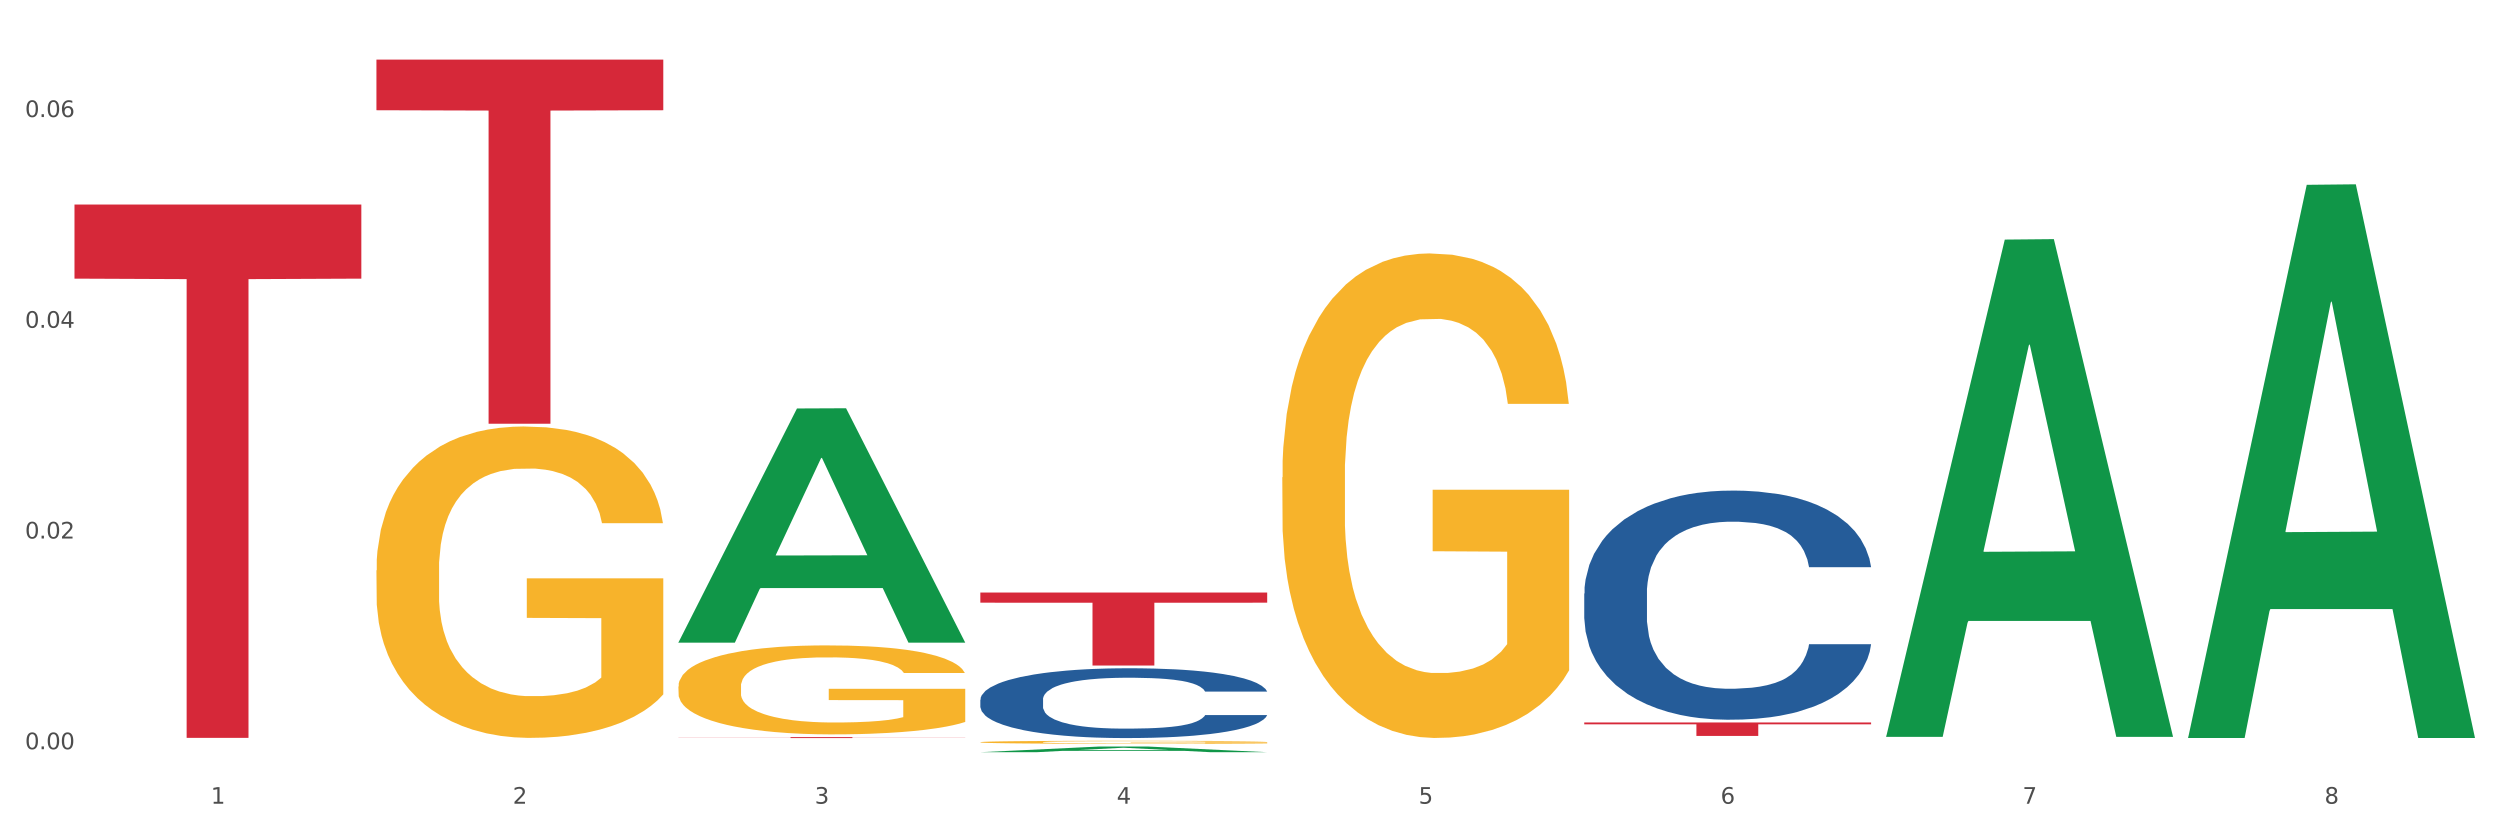
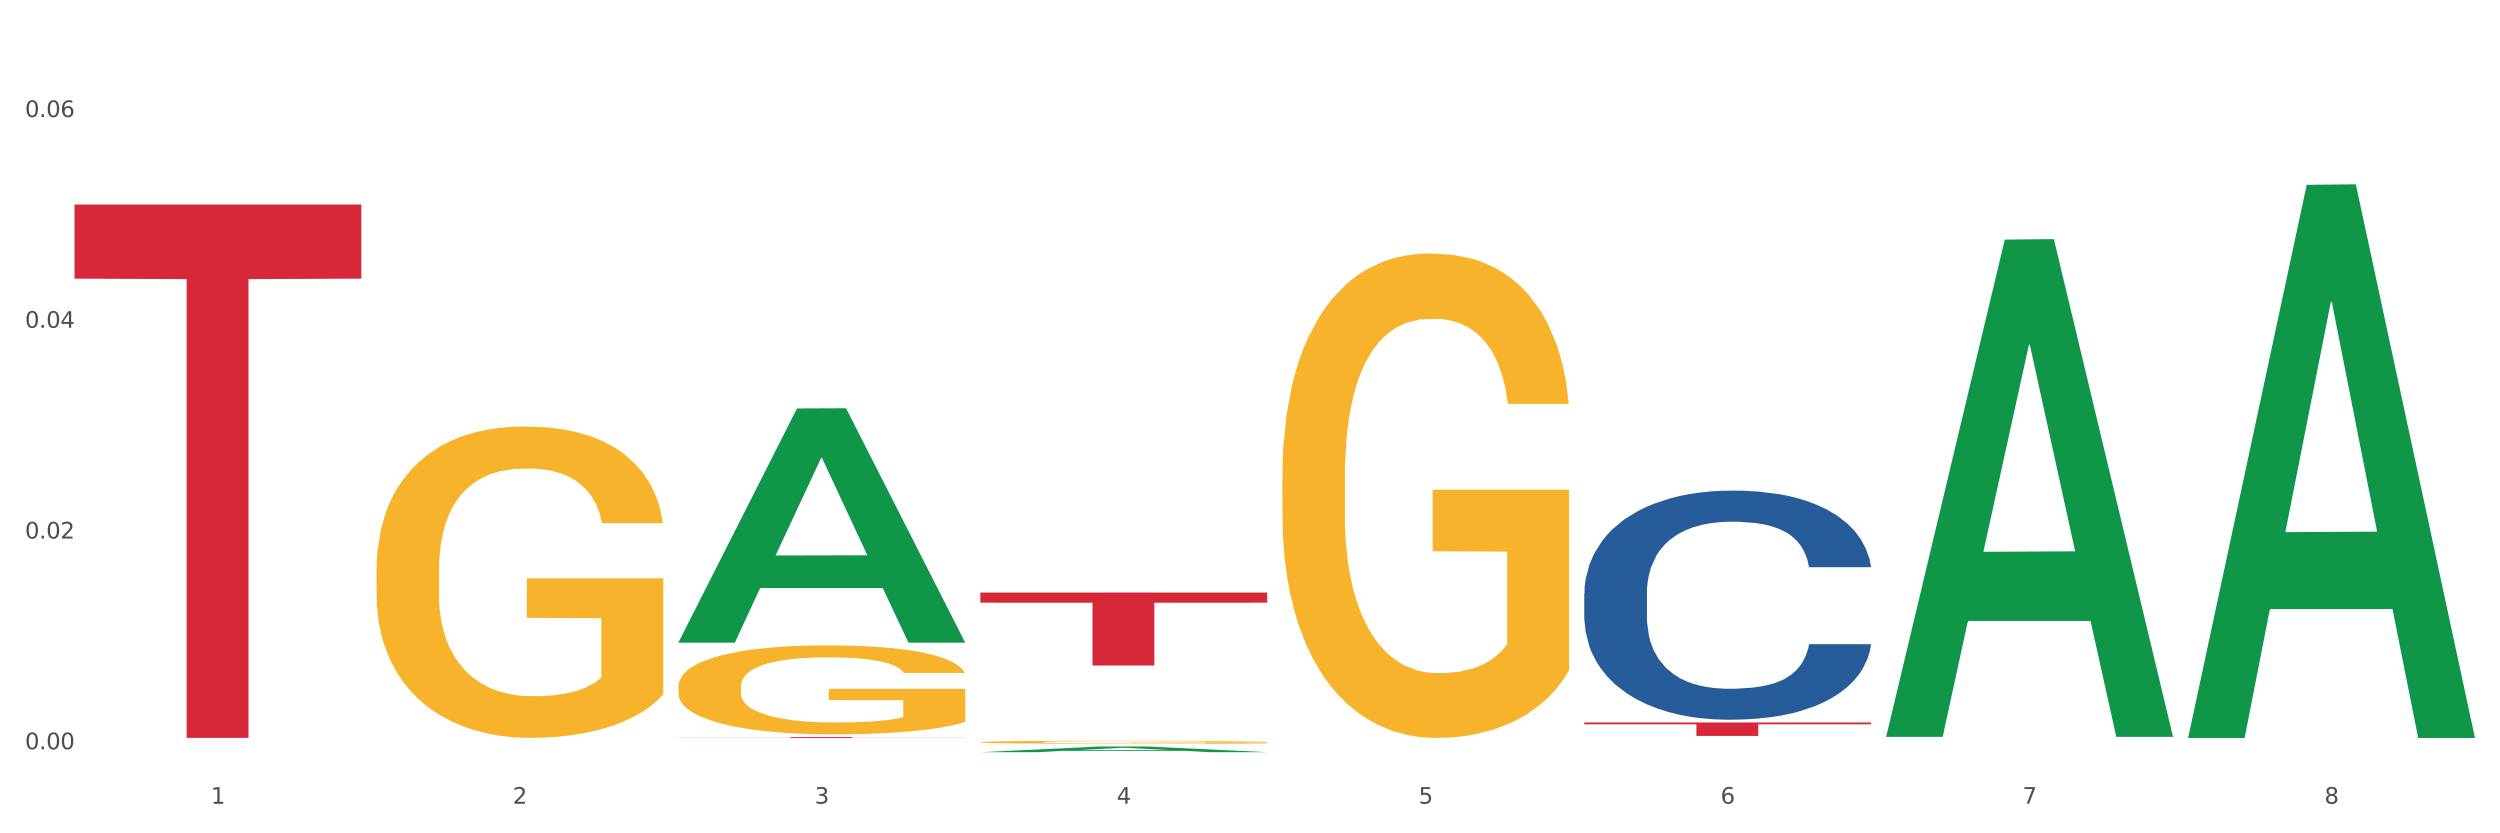
<svg xmlns="http://www.w3.org/2000/svg" xmlns:xlink="http://www.w3.org/1999/xlink" width="1080pt" height="360pt" viewBox="0 0 1080 360" version="1.1">
  <rect x="0" y="0" width="1080" height="360" fill="#333333" stroke="none" />
  <defs>
    <style type="text/css">*{stroke-linejoin: round; stroke-linecap: butt}</style>
  </defs>
  <g id="figure_1">
    <g id="patch_1">
      <path d="M 0 360  L 1080 360  L 1080 0  L 0 0  z " style="fill: #ffffff; stroke: #ffffff; stroke-linejoin: miter" />
    </g>
    <g id="axes_1">
      <g id="matplotlib.axis_1">
        <g id="xtick_1">
          <g id="text_1">
            <g style="fill: #4d4d4d" transform="translate(91.082 347.204) scale(0.096 -0.096)">
              <defs>
                <path id="DejaVuSans-31" d="M 794 531  L 1825 531  L 1825 4091  L 703 3866  L 703 4441  L 1819 4666  L 2450 4666  L 2450 531  L 3481 531  L 3481 0  L 794 0  L 794 531  z " transform="scale(0.016)" />
              </defs>
              <use xlink:href="#DejaVuSans-31" />
            </g>
          </g>
        </g>
        <g id="xtick_2">
          <g id="text_2">
            <g style="fill: #4d4d4d" transform="translate(221.525 347.204) scale(0.096 -0.096)">
              <defs>
                <path id="DejaVuSans-32" d="M 1228 531  L 3431 531  L 3431 0  L 469 0  L 469 531  Q 828 903 1448 1529  Q 2069 2156 2228 2338  Q 2531 2678 2651 2914  Q 2772 3150 2772 3378  Q 2772 3750 2511 3984  Q 2250 4219 1831 4219  Q 1534 4219 1204 4116  Q 875 4013 500 3803  L 500 4441  Q 881 4594 1212 4672  Q 1544 4750 1819 4750  Q 2544 4750 2975 4387  Q 3406 4025 3406 3419  Q 3406 3131 3298 2873  Q 3191 2616 2906 2266  Q 2828 2175 2409 1742  Q 1991 1309 1228 531  z " transform="scale(0.016)" />
              </defs>
              <use xlink:href="#DejaVuSans-32" />
            </g>
          </g>
        </g>
        <g id="xtick_3">
          <g id="text_3">
            <g style="fill: #4d4d4d" transform="translate(351.968 347.204) scale(0.096 -0.096)">
              <defs>
                <path id="DejaVuSans-33" d="M 2597 2516  Q 3050 2419 3304 2112  Q 3559 1806 3559 1356  Q 3559 666 3084 287  Q 2609 -91 1734 -91  Q 1441 -91 1130 -33  Q 819 25 488 141  L 488 750  Q 750 597 1062 519  Q 1375 441 1716 441  Q 2309 441 2620 675  Q 2931 909 2931 1356  Q 2931 1769 2642 2001  Q 2353 2234 1838 2234  L 1294 2234  L 1294 2753  L 1863 2753  Q 2328 2753 2575 2939  Q 2822 3125 2822 3475  Q 2822 3834 2567 4026  Q 2313 4219 1838 4219  Q 1578 4219 1281 4162  Q 984 4106 628 3988  L 628 4550  Q 988 4650 1302 4700  Q 1616 4750 1894 4750  Q 2613 4750 3031 4423  Q 3450 4097 3450 3541  Q 3450 3153 3228 2886  Q 3006 2619 2597 2516  z " transform="scale(0.016)" />
              </defs>
              <use xlink:href="#DejaVuSans-33" />
            </g>
          </g>
        </g>
        <g id="xtick_4">
          <g id="text_4">
            <g style="fill: #4d4d4d" transform="translate(482.412 347.204) scale(0.096 -0.096)">
              <defs>
                <path id="DejaVuSans-34" d="M 2419 4116  L 825 1625  L 2419 1625  L 2419 4116  z M 2253 4666  L 3047 4666  L 3047 1625  L 3713 1625  L 3713 1100  L 3047 1100  L 3047 0  L 2419 0  L 2419 1100  L 313 1100  L 313 1709  L 2253 4666  z " transform="scale(0.016)" />
              </defs>
              <use xlink:href="#DejaVuSans-34" />
            </g>
          </g>
        </g>
        <g id="xtick_5">
          <g id="text_5">
            <g style="fill: #4d4d4d" transform="translate(612.855 347.204) scale(0.096 -0.096)">
              <defs>
                <path id="DejaVuSans-35" d="M 691 4666  L 3169 4666  L 3169 4134  L 1269 4134  L 1269 2991  Q 1406 3038 1543 3061  Q 1681 3084 1819 3084  Q 2600 3084 3056 2656  Q 3513 2228 3513 1497  Q 3513 744 3044 326  Q 2575 -91 1722 -91  Q 1428 -91 1123 -41  Q 819 9 494 109  L 494 744  Q 775 591 1075 516  Q 1375 441 1709 441  Q 2250 441 2565 725  Q 2881 1009 2881 1497  Q 2881 1984 2565 2268  Q 2250 2553 1709 2553  Q 1456 2553 1204 2497  Q 953 2441 691 2322  L 691 4666  z " transform="scale(0.016)" />
              </defs>
              <use xlink:href="#DejaVuSans-35" />
            </g>
          </g>
        </g>
        <g id="xtick_6">
          <g id="text_6">
            <g style="fill: #4d4d4d" transform="translate(743.299 347.204) scale(0.096 -0.096)">
              <defs>
                <path id="DejaVuSans-36" d="M 2113 2584  Q 1688 2584 1439 2293  Q 1191 2003 1191 1497  Q 1191 994 1439 701  Q 1688 409 2113 409  Q 2538 409 2786 701  Q 3034 994 3034 1497  Q 3034 2003 2786 2293  Q 2538 2584 2113 2584  z M 3366 4563  L 3366 3988  Q 3128 4100 2886 4159  Q 2644 4219 2406 4219  Q 1781 4219 1451 3797  Q 1122 3375 1075 2522  Q 1259 2794 1537 2939  Q 1816 3084 2150 3084  Q 2853 3084 3261 2657  Q 3669 2231 3669 1497  Q 3669 778 3244 343  Q 2819 -91 2113 -91  Q 1303 -91 875 529  Q 447 1150 447 2328  Q 447 3434 972 4092  Q 1497 4750 2381 4750  Q 2619 4750 2861 4703  Q 3103 4656 3366 4563  z " transform="scale(0.016)" />
              </defs>
              <use xlink:href="#DejaVuSans-36" />
            </g>
          </g>
        </g>
        <g id="xtick_7">
          <g id="text_7">
            <g style="fill: #4d4d4d" transform="translate(873.742 347.204) scale(0.096 -0.096)">
              <defs>
                <path id="DejaVuSans-37" d="M 525 4666  L 3525 4666  L 3525 4397  L 1831 0  L 1172 0  L 2766 4134  L 525 4134  L 525 4666  z " transform="scale(0.016)" />
              </defs>
              <use xlink:href="#DejaVuSans-37" />
            </g>
          </g>
        </g>
        <g id="xtick_8">
          <g id="text_8">
            <g style="fill: #4d4d4d" transform="translate(1004.185 347.204) scale(0.096 -0.096)">
              <defs>
                <path id="DejaVuSans-38" d="M 2034 2216  Q 1584 2216 1326 1975  Q 1069 1734 1069 1313  Q 1069 891 1326 650  Q 1584 409 2034 409  Q 2484 409 2743 651  Q 3003 894 3003 1313  Q 3003 1734 2745 1975  Q 2488 2216 2034 2216  z M 1403 2484  Q 997 2584 770 2862  Q 544 3141 544 3541  Q 544 4100 942 4425  Q 1341 4750 2034 4750  Q 2731 4750 3128 4425  Q 3525 4100 3525 3541  Q 3525 3141 3298 2862  Q 3072 2584 2669 2484  Q 3125 2378 3379 2068  Q 3634 1759 3634 1313  Q 3634 634 3220 271  Q 2806 -91 2034 -91  Q 1263 -91 848 271  Q 434 634 434 1313  Q 434 1759 690 2068  Q 947 2378 1403 2484  z M 1172 3481  Q 1172 3119 1398 2916  Q 1625 2713 2034 2713  Q 2441 2713 2670 2916  Q 2900 3119 2900 3481  Q 2900 3844 2670 4047  Q 2441 4250 2034 4250  Q 1625 4250 1398 4047  Q 1172 3844 1172 3481  z " transform="scale(0.016)" />
              </defs>
              <use xlink:href="#DejaVuSans-38" />
            </g>
          </g>
        </g>
        <g id="xtick_9" />
        <g id="xtick_10" />
        <g id="xtick_11" />
        <g id="xtick_12" />
        <g id="xtick_13" />
        <g id="xtick_14" />
        <g id="xtick_15" />
      </g>
      <g id="matplotlib.axis_2">
        <g id="ytick_1">
          <g id="text_9">
            <g style="fill: #4d4d4d" transform="translate(10.8 323.671) scale(0.096 -0.096)">
              <defs>
                <path id="DejaVuSans-30" d="M 2034 4250  Q 1547 4250 1301 3770  Q 1056 3291 1056 2328  Q 1056 1369 1301 889  Q 1547 409 2034 409  Q 2525 409 2770 889  Q 3016 1369 3016 2328  Q 3016 3291 2770 3770  Q 2525 4250 2034 4250  z M 2034 4750  Q 2819 4750 3233 4129  Q 3647 3509 3647 2328  Q 3647 1150 3233 529  Q 2819 -91 2034 -91  Q 1250 -91 836 529  Q 422 1150 422 2328  Q 422 3509 836 4129  Q 1250 4750 2034 4750  z " transform="scale(0.016)" />
                <path id="DejaVuSans-2e" d="M 684 794  L 1344 794  L 1344 0  L 684 0  L 684 794  z " transform="scale(0.016)" />
              </defs>
              <use xlink:href="#DejaVuSans-30" />
              <use xlink:href="#DejaVuSans-2e" transform="translate(63.623 0)" />
              <use xlink:href="#DejaVuSans-30" transform="translate(95.41 0)" />
              <use xlink:href="#DejaVuSans-30" transform="translate(159.033 0)" />
            </g>
          </g>
        </g>
        <g id="ytick_2">
          <g id="text_10">
            <g style="fill: #4d4d4d" transform="translate(10.8 232.635) scale(0.096 -0.096)">
              <use xlink:href="#DejaVuSans-30" />
              <use xlink:href="#DejaVuSans-2e" transform="translate(63.623 0)" />
              <use xlink:href="#DejaVuSans-30" transform="translate(95.41 0)" />
              <use xlink:href="#DejaVuSans-32" transform="translate(159.033 0)" />
            </g>
          </g>
        </g>
        <g id="ytick_3">
          <g id="text_11">
            <g style="fill: #4d4d4d" transform="translate(10.8 141.599) scale(0.096 -0.096)">
              <use xlink:href="#DejaVuSans-30" />
              <use xlink:href="#DejaVuSans-2e" transform="translate(63.623 0)" />
              <use xlink:href="#DejaVuSans-30" transform="translate(95.41 0)" />
              <use xlink:href="#DejaVuSans-34" transform="translate(159.033 0)" />
            </g>
          </g>
        </g>
        <g id="ytick_4">
          <g id="text_12">
            <g style="fill: #4d4d4d" transform="translate(10.8 50.563) scale(0.096 -0.096)">
              <use xlink:href="#DejaVuSans-30" />
              <use xlink:href="#DejaVuSans-2e" transform="translate(63.623 0)" />
              <use xlink:href="#DejaVuSans-30" transform="translate(95.41 0)" />
              <use xlink:href="#DejaVuSans-36" transform="translate(159.033 0)" />
            </g>
          </g>
        </g>
        <g id="ytick_5" />
        <g id="ytick_6" />
        <g id="ytick_7" />
      </g>
      <g id="PolyCollection_1">
        <path d="M 293.062 277.44  L 293.19 277.345  L 344.291 176.458  L 365.498 176.363  L 416.983 277.63  L 392.454 277.63  L 381.34 254.049  L 328.577 254.049  L 328.194 254.429  L 317.463 277.63  L 293.062 277.63  L 293.062 277.44  L 335.221 239.976  L 374.696 239.881  L 355.15 197.948  L 354.895 197.758  L 354.639 198.043  L 335.093 239.881  L 335.221 239.976  L 293.062 277.44  z " clip-path="url(#p350f34f90d)" style="fill: #109648" />
        <path d="M 423.505 320.625  L 423.651 320.624  L 423.651 320.581  L 423.944 320.545  L 425.407 320.455  L 427.602 320.381  L 429.211 320.342  L 430.82 320.31  L 432.722 320.278  L 435.063 320.245  L 439.306 320.196  L 441.94 320.171  L 445.158 320.145  L 451.011 320.107  L 455.254 320.085  L 459.643 320.067  L 466.812 320.046  L 471.494 320.036  L 476.468 320.029  L 482.467 320.025  L 487.002 320.023  L 496.951 320.027  L 505.437 320.038  L 509.533 320.046  L 514.8 320.06  L 517.58 320.07  L 522.115 320.089  L 526.797 320.114  L 530.016 320.135  L 534.844 320.176  L 538.502 320.216  L 541.867 320.266  L 543.622 320.301  L 544.939 320.333  L 546.11 320.37  L 547.28 320.428  L 520.945 320.428  L 519.921 320.386  L 518.312 320.347  L 515.971 320.309  L 513.922 320.285  L 510.411 320.255  L 507.192 320.236  L 503.827 320.222  L 499.731 320.21  L 496.512 320.204  L 491.976 320.199  L 483.052 320.201  L 477.053 320.21  L 472.957 320.222  L 470.323 320.233  L 467.982 320.245  L 465.349 320.261  L 462.276 320.286  L 460.082 320.309  L 457.887 320.337  L 456.131 320.366  L 454.522 320.399  L 453.205 320.435  L 452.181 320.472  L 451.303 320.517  L 450.572 320.592  L 450.572 320.755  L 450.864 320.792  L 451.596 320.841  L 452.474 320.878  L 453.937 320.922  L 455.254 320.951  L 457.741 320.994  L 460.521 321.03  L 462.715 321.053  L 464.91 321.072  L 468.714 321.098  L 472.957 321.119  L 476.614 321.132  L 481.589 321.144  L 484.954 321.149  L 487.88 321.151  L 495.049 321.151  L 500.17 321.148  L 505.875 321.139  L 510.265 321.129  L 513.922 321.116  L 518.019 321.094  L 520.652 321.074  L 520.652 320.825  L 488.465 320.824  L 488.465 320.659  L 547.426 320.659  L 547.426 321.144  L 544.939 321.169  L 542.159 321.192  L 539.233 321.212  L 534.844 321.237  L 529.577 321.261  L 524.895 321.278  L 519.921 321.292  L 514.069 321.305  L 506.461 321.317  L 501.779 321.322  L 495.927 321.325  L 489.05 321.326  L 483.052 321.324  L 477.2 321.318  L 471.055 321.307  L 465.056 321.292  L 460.521 321.276  L 455.985 321.257  L 451.157 321.232  L 447.353 321.209  L 444.427 321.187  L 441.208 321.16  L 437.697 321.124  L 435.063 321.092  L 432.722 321.059  L 430.235 321.016  L 428.48 320.979  L 426.724 320.932  L 425.7 320.898  L 424.529 320.844  L 423.651 320.769  L 423.505 320.625  z " clip-path="url(#p350f34f90d)" style="fill: #f7b32b" />
        <path d="M 553.949 206.206  L 554.095 206.015  L 554.095 199.133  L 554.388 193.206  L 555.851 178.868  L 558.045 167.016  L 559.655 160.707  L 561.264 155.545  L 563.166 150.384  L 565.507 145.031  L 569.75 137.193  L 572.383 133.178  L 575.602 128.972  L 581.454 122.855  L 585.697 119.414  L 590.086 116.546  L 597.255 113.105  L 601.937 111.576  L 606.911 110.428  L 612.91 109.664  L 617.445 109.473  L 627.394 110.046  L 635.88 111.767  L 639.977 113.105  L 645.244 115.399  L 648.023 116.928  L 652.559 119.987  L 657.241 124.002  L 660.459 127.443  L 665.287 133.943  L 668.945 140.443  L 672.31 148.472  L 674.066 154.016  L 675.383 159.178  L 676.553 165.104  L 677.724 174.471  L 651.388 174.471  L 650.364 167.78  L 648.755 161.472  L 646.414 155.354  L 644.366 151.531  L 640.854 146.751  L 637.636 143.693  L 634.271 141.398  L 630.174 139.487  L 626.955 138.531  L 622.42 137.766  L 613.495 137.957  L 607.497 139.487  L 603.4 141.398  L 600.767 143.119  L 598.426 145.031  L 595.792 147.707  L 592.72 151.722  L 590.525 155.354  L 588.331 159.942  L 586.575 164.53  L 584.965 169.883  L 583.649 175.618  L 582.625 181.545  L 581.747 188.809  L 581.015 200.853  L 581.015 227.044  L 581.308 232.97  L 582.039 240.808  L 582.917 246.735  L 584.38 253.808  L 585.697 258.587  L 588.184 265.47  L 590.964 271.205  L 593.159 274.837  L 595.353 277.896  L 599.157 282.102  L 603.4 285.543  L 607.058 287.646  L 612.032 289.557  L 615.397 290.322  L 618.323 290.704  L 625.492 290.704  L 630.613 290.131  L 636.319 288.793  L 640.708 287.072  L 644.366 284.969  L 648.462 281.528  L 651.096 278.278  L 651.096 238.323  L 618.908 238.132  L 618.908 211.559  L 677.87 211.559  L 677.87 289.557  L 675.383 293.572  L 672.603 297.204  L 669.677 300.454  L 665.287 304.469  L 660.02 308.292  L 655.339 310.969  L 650.364 313.263  L 644.512 315.366  L 636.904 317.277  L 632.222 318.042  L 626.37 318.616  L 619.494 318.807  L 613.495 318.424  L 607.643 317.468  L 601.498 315.748  L 595.5 313.263  L 590.964 310.777  L 586.429 307.719  L 581.6 303.704  L 577.796 299.881  L 574.87 296.439  L 571.652 292.043  L 568.14 286.307  L 565.507 281.146  L 563.166 275.793  L 560.679 268.911  L 558.923 262.984  L 557.167 255.529  L 556.143 249.985  L 554.973 241.382  L 554.095 229.338  L 553.949 206.206  z " clip-path="url(#p350f34f90d)" style="fill: #f7b32b" />
        <path d="M 32.175 88.351  L 156.096 88.351  L 156.096 120.369  L 107.35 120.585  L 107.35 318.749  L 80.628 318.749  L 80.628 120.585  L 32.175 120.369  L 32.175 88.568  L 32.175 88.351  z " clip-path="url(#p350f34f90d)" style="fill: #d62839" />
-         <path d="M 162.618 25.759  L 286.54 25.759  L 286.54 47.619  L 237.793 47.767  L 237.793 183.061  L 211.071 183.061  L 211.071 47.767  L 162.618 47.619  L 162.618 25.907  L 162.618 25.759  z " clip-path="url(#p350f34f90d)" style="fill: #d62839" />
        <path d="M 293.062 318.433  L 416.983 318.433  L 416.983 318.491  L 368.237 318.491  L 368.237 318.846  L 341.514 318.846  L 341.514 318.491  L 293.062 318.491  L 293.062 318.434  L 293.062 318.433  z " clip-path="url(#p350f34f90d)" style="fill: #d62839" />
        <path d="M 423.505 255.98  L 547.426 255.98  L 547.426 260.362  L 498.68 260.392  L 498.68 287.51  L 471.958 287.51  L 471.958 260.392  L 423.505 260.362  L 423.505 256.01  L 423.505 255.98  z " clip-path="url(#p350f34f90d)" style="fill: #d62839" />
        <path d="M 684.392 256.409  L 684.538 256.319  L 684.538 253.788  L 684.978 250.352  L 686.589 244.023  L 688.64 239.232  L 692.155 233.626  L 694.06 231.276  L 696.55 228.654  L 701.677 224.404  L 707.536 220.788  L 711.637 218.799  L 714.713 217.533  L 721.598 215.273  L 725.553 214.279  L 729.654 213.465  L 733.169 212.922  L 739.029 212.29  L 743.716 212.018  L 749.136 211.928  L 753.677 212.018  L 759.682 212.38  L 768.471 213.465  L 771.84 214.098  L 776.381 215.183  L 781.068 216.629  L 784.877 218.076  L 789.271 220.155  L 793.812 222.867  L 798.206 226.303  L 801.282 229.467  L 803.772 232.813  L 805.97 236.881  L 807.581 241.311  L 808.313 245.018  L 781.508 245.018  L 780.775 241.673  L 779.31 238.056  L 777.846 235.615  L 776.234 233.626  L 773.744 231.366  L 771.547 229.919  L 767.885 228.202  L 764.516 227.117  L 761.733 226.484  L 758.364 225.941  L 751.186 225.399  L 746.06 225.399  L 742.837 225.58  L 738.882 226.032  L 735.513 226.665  L 731.558 227.75  L 728.482 228.925  L 725.406 230.462  L 723.648 231.547  L 721.012 233.536  L 719.254 235.163  L 716.91 237.966  L 715.592 239.955  L 713.248 245.108  L 712.223 248.905  L 711.784 251.527  L 711.491 254.42  L 711.491 268.524  L 712.369 274.853  L 713.102 277.565  L 714.274 280.639  L 716.471 284.617  L 719.693 288.505  L 723.062 291.307  L 725.846 293.025  L 728.482 294.291  L 731.119 295.286  L 734.341 296.19  L 736.978 296.732  L 740.933 297.275  L 745.62 297.546  L 749.282 297.546  L 756.753 297.094  L 760.122 296.642  L 763.344 296.009  L 766.86 295.014  L 769.643 293.929  L 771.254 293.116  L 773.891 291.398  L 775.941 289.59  L 777.699 287.51  L 778.871 285.702  L 780.189 282.99  L 781.215 279.916  L 781.508 278.289  L 808.313 278.289  L 807.727 281.543  L 806.702 284.708  L 804.651 288.957  L 803.04 291.398  L 800.55 294.381  L 797.913 296.913  L 794.251 299.716  L 790.882 301.795  L 787.367 303.603  L 783.558 305.231  L 776.674 307.491  L 774.184 308.124  L 768.91 309.209  L 764.809 309.841  L 758.803 310.474  L 752.651 310.836  L 746.206 310.926  L 740.493 310.746  L 734.195 310.203  L 730.24 309.661  L 725.846 308.847  L 720.719 307.581  L 715.885 306.044  L 711.344 304.236  L 707.096 302.157  L 703.141 299.806  L 698.015 295.918  L 694.206 292.121  L 691.423 288.595  L 689.519 285.612  L 687.615 281.814  L 686.589 279.193  L 684.978 272.864  L 684.392 266.987  L 684.392 256.409  z " clip-path="url(#p350f34f90d)" style="fill: #255c99" />
-         <path d="M 423.505 302.238  L 423.652 302.21  L 423.652 301.439  L 424.091 300.392  L 425.702 298.464  L 427.753 297.005  L 431.269 295.297  L 433.173 294.581  L 435.663 293.782  L 440.79 292.488  L 446.649 291.386  L 450.75 290.78  L 453.826 290.394  L 460.711 289.706  L 464.666 289.403  L 468.767 289.155  L 472.283 288.99  L 478.142 288.797  L 482.829 288.714  L 488.249 288.687  L 492.79 288.714  L 498.795 288.824  L 507.584 289.155  L 510.953 289.348  L 515.494 289.678  L 520.181 290.119  L 523.99 290.56  L 528.384 291.193  L 532.925 292.019  L 537.319 293.066  L 540.395 294.03  L 542.886 295.049  L 545.083 296.288  L 546.694 297.638  L 547.426 298.767  L 520.621 298.767  L 519.888 297.748  L 518.424 296.647  L 516.959 295.903  L 515.348 295.297  L 512.857 294.608  L 510.66 294.168  L 506.998 293.644  L 503.629 293.314  L 500.846 293.121  L 497.477 292.956  L 490.3 292.791  L 485.173 292.791  L 481.95 292.846  L 477.995 292.983  L 474.626 293.176  L 470.671 293.507  L 467.595 293.865  L 464.519 294.333  L 462.762 294.663  L 460.125 295.269  L 458.367 295.765  L 456.024 296.619  L 454.705 297.225  L 452.362 298.795  L 451.336 299.952  L 450.897 300.75  L 450.604 301.632  L 450.604 305.929  L 451.483 307.857  L 452.215 308.683  L 453.387 309.619  L 455.584 310.831  L 458.807 312.016  L 462.176 312.869  L 464.959 313.393  L 467.595 313.778  L 470.232 314.081  L 473.455 314.357  L 476.091 314.522  L 480.046 314.687  L 484.733 314.77  L 488.395 314.77  L 495.866 314.632  L 499.235 314.494  L 502.457 314.302  L 505.973 313.999  L 508.756 313.668  L 510.367 313.42  L 513.004 312.897  L 515.055 312.346  L 516.812 311.713  L 517.984 311.162  L 519.302 310.335  L 520.328 309.399  L 520.621 308.903  L 547.426 308.903  L 546.84 309.895  L 545.815 310.859  L 543.764 312.153  L 542.153 312.897  L 539.663 313.806  L 537.026 314.577  L 533.364 315.431  L 529.995 316.064  L 526.48 316.615  L 522.671 317.111  L 515.787 317.8  L 513.297 317.992  L 508.024 318.323  L 503.922 318.516  L 497.917 318.709  L 491.764 318.819  L 485.319 318.846  L 479.607 318.791  L 473.308 318.626  L 469.353 318.461  L 464.959 318.213  L 459.832 317.827  L 454.998 317.359  L 450.457 316.808  L 446.209 316.175  L 442.255 315.458  L 437.128 314.274  L 433.319 313.117  L 430.536 312.043  L 428.632 311.134  L 426.728 309.977  L 425.702 309.179  L 424.091 307.251  L 423.505 305.46  L 423.505 302.238  z " clip-path="url(#p350f34f90d)" style="fill: #255c99" />
        <path d="M 684.392 312.103  L 808.313 312.103  L 808.313 312.913  L 759.567 312.918  L 759.567 317.926  L 732.845 317.926  L 732.845 312.918  L 684.392 312.913  L 684.392 312.109  L 684.392 312.103  z " clip-path="url(#p350f34f90d)" style="fill: #d62839" />
        <path d="M 293.062 296.575  L 293.208 296.54  L 293.208 295.275  L 293.501 294.187  L 294.964 291.553  L 297.158 289.376  L 298.768 288.218  L 300.377 287.27  L 302.279 286.321  L 304.62 285.338  L 308.863 283.899  L 311.496 283.161  L 314.715 282.389  L 320.567 281.265  L 324.81 280.633  L 329.199 280.106  L 336.368 279.474  L 341.05 279.193  L 346.025 278.983  L 352.023 278.842  L 356.559 278.807  L 366.507 278.913  L 374.993 279.229  L 379.09 279.474  L 384.357 279.896  L 387.137 280.177  L 391.672 280.738  L 396.354 281.476  L 399.573 282.108  L 404.401 283.302  L 408.058 284.496  L 411.423 285.97  L 413.179 286.989  L 414.496 287.937  L 415.666 289.025  L 416.837 290.746  L 390.502 290.746  L 389.477 289.517  L 387.868 288.358  L 385.527 287.234  L 383.479 286.532  L 379.968 285.654  L 376.749 285.093  L 373.384 284.671  L 369.287 284.32  L 366.069 284.144  L 361.533 284.004  L 352.608 284.039  L 346.61 284.32  L 342.513 284.671  L 339.88 284.987  L 337.539 285.338  L 334.905 285.83  L 331.833 286.567  L 329.638 287.234  L 327.444 288.077  L 325.688 288.92  L 324.079 289.903  L 322.762 290.956  L 321.738 292.045  L 320.86 293.379  L 320.128 295.591  L 320.128 300.402  L 320.421 301.49  L 321.153 302.93  L 322.03 304.019  L 323.493 305.318  L 324.81 306.196  L 327.297 307.46  L 330.077 308.513  L 332.272 309.18  L 334.466 309.742  L 338.27 310.515  L 342.513 311.147  L 346.171 311.533  L 351.145 311.884  L 354.51 312.025  L 357.436 312.095  L 364.605 312.095  L 369.726 311.989  L 375.432 311.744  L 379.821 311.428  L 383.479 311.041  L 387.576 310.409  L 390.209 309.812  L 390.209 302.474  L 358.022 302.439  L 358.022 297.558  L 416.983 297.558  L 416.983 311.884  L 414.496 312.621  L 411.716 313.289  L 408.79 313.886  L 404.401 314.623  L 399.134 315.325  L 394.452 315.817  L 389.477 316.238  L 383.625 316.624  L 376.017 316.976  L 371.336 317.116  L 365.483 317.221  L 358.607 317.256  L 352.608 317.186  L 346.756 317.011  L 340.611 316.695  L 334.613 316.238  L 330.077 315.782  L 325.542 315.22  L 320.714 314.482  L 316.91 313.78  L 313.984 313.148  L 310.765 312.341  L 307.253 311.287  L 304.62 310.339  L 302.279 309.356  L 299.792 308.092  L 298.036 307.003  L 296.281 305.634  L 295.256 304.616  L 294.086 303.035  L 293.208 300.823  L 293.062 296.575  z " clip-path="url(#p350f34f90d)" style="fill: #f7b32b" />
        <path d="M 162.618 246.406  L 162.765 246.283  L 162.765 241.86  L 163.057 238.051  L 164.52 228.837  L 166.715 221.219  L 168.324 217.165  L 169.934 213.848  L 171.836 210.531  L 174.177 207.091  L 178.419 202.053  L 181.053 199.473  L 184.272 196.77  L 190.124 192.839  L 194.367 190.627  L 198.756 188.784  L 205.925 186.573  L 210.607 185.59  L 215.581 184.853  L 221.58 184.361  L 226.115 184.238  L 236.064 184.607  L 244.55 185.713  L 248.646 186.573  L 253.913 188.047  L 256.693 189.03  L 261.229 190.996  L 265.91 193.576  L 269.129 195.787  L 273.957 199.965  L 277.615 204.142  L 280.98 209.302  L 282.736 212.865  L 284.052 216.182  L 285.223 219.991  L 286.393 226.011  L 260.058 226.011  L 259.034 221.711  L 257.425 217.657  L 255.084 213.725  L 253.036 211.268  L 249.524 208.196  L 246.305 206.231  L 242.94 204.756  L 238.844 203.528  L 235.625 202.913  L 231.09 202.422  L 222.165 202.545  L 216.166 203.528  L 212.07 204.756  L 209.436 205.862  L 207.095 207.091  L 204.462 208.811  L 201.389 211.391  L 199.195 213.725  L 197 216.674  L 195.245 219.622  L 193.635 223.062  L 192.319 226.748  L 191.294 230.557  L 190.417 235.226  L 189.685 242.966  L 189.685 259.798  L 189.978 263.606  L 190.709 268.644  L 191.587 272.452  L 193.05 276.998  L 194.367 280.07  L 196.854 284.493  L 199.634 288.178  L 201.828 290.513  L 204.023 292.478  L 207.827 295.181  L 212.07 297.393  L 215.727 298.744  L 220.702 299.973  L 224.067 300.464  L 226.993 300.71  L 234.162 300.71  L 239.283 300.342  L 244.989 299.482  L 249.378 298.376  L 253.036 297.024  L 257.132 294.813  L 259.766 292.724  L 259.766 267.046  L 227.578 266.924  L 227.578 249.846  L 286.54 249.846  L 286.54 299.973  L 284.052 302.553  L 281.273 304.887  L 278.346 306.976  L 273.957 309.556  L 268.69 312.013  L 264.008 313.733  L 259.034 315.208  L 253.182 316.559  L 245.574 317.788  L 240.892 318.279  L 235.04 318.648  L 228.164 318.771  L 222.165 318.525  L 216.313 317.911  L 210.168 316.805  L 204.169 315.208  L 199.634 313.61  L 195.098 311.645  L 190.27 309.065  L 186.466 306.607  L 183.54 304.396  L 180.321 301.57  L 176.81 297.884  L 174.177 294.567  L 171.836 291.127  L 169.348 286.704  L 167.593 282.895  L 165.837 278.104  L 164.813 274.541  L 163.643 269.012  L 162.765 261.272  L 162.618 246.406  z " clip-path="url(#p350f34f90d)" style="fill: #f7b32b" />
        <path d="M 423.505 324.945  L 423.633 324.943  L 474.734 322.506  L 495.942 322.503  L 547.426 324.95  L 522.898 324.95  L 511.783 324.38  L 459.021 324.38  L 458.637 324.389  L 447.906 324.95  L 423.505 324.95  L 423.505 324.945  L 465.664 324.04  L 505.14 324.038  L 485.594 323.025  L 485.338 323.02  L 485.083 323.027  L 465.536 324.038  L 465.664 324.04  L 423.505 324.945  z " clip-path="url(#p350f34f90d)" style="fill: #109648" />
        <path d="M 814.835 317.925  L 814.963 317.723  L 866.065 103.501  L 887.272 103.299  L 938.757 318.329  L 914.228 318.329  L 903.113 268.256  L 850.351 268.256  L 849.968 269.064  L 839.236 318.329  L 814.835 318.329  L 814.835 317.925  L 856.994 238.374  L 896.47 238.172  L 876.924 149.131  L 876.668 148.728  L 876.413 149.333  L 856.866 238.172  L 856.994 238.374  L 814.835 317.925  z " clip-path="url(#p350f34f90d)" style="fill: #109648" />
        <path d="M 945.279 318.381  L 945.407 318.156  L 996.508 79.842  L 1017.715 79.617  L 1069.2 318.83  L 1044.671 318.83  L 1033.557 263.126  L 980.794 263.126  L 980.411 264.025  L 969.68 318.83  L 945.279 318.83  L 945.279 318.381  L 987.438 229.883  L 1026.913 229.659  L 1007.367 130.604  L 1007.112 130.155  L 1006.856 130.829  L 987.31 229.659  L 987.438 229.883  L 945.279 318.381  z " clip-path="url(#p350f34f90d)" style="fill: #109648" />
      </g>
    </g>
  </g>
  <defs>
    <clipPath id="p350f34f90d">
      <rect x="32.175" y="10.8" width="1037.025" height="329.109" />
    </clipPath>
  </defs>
</svg>